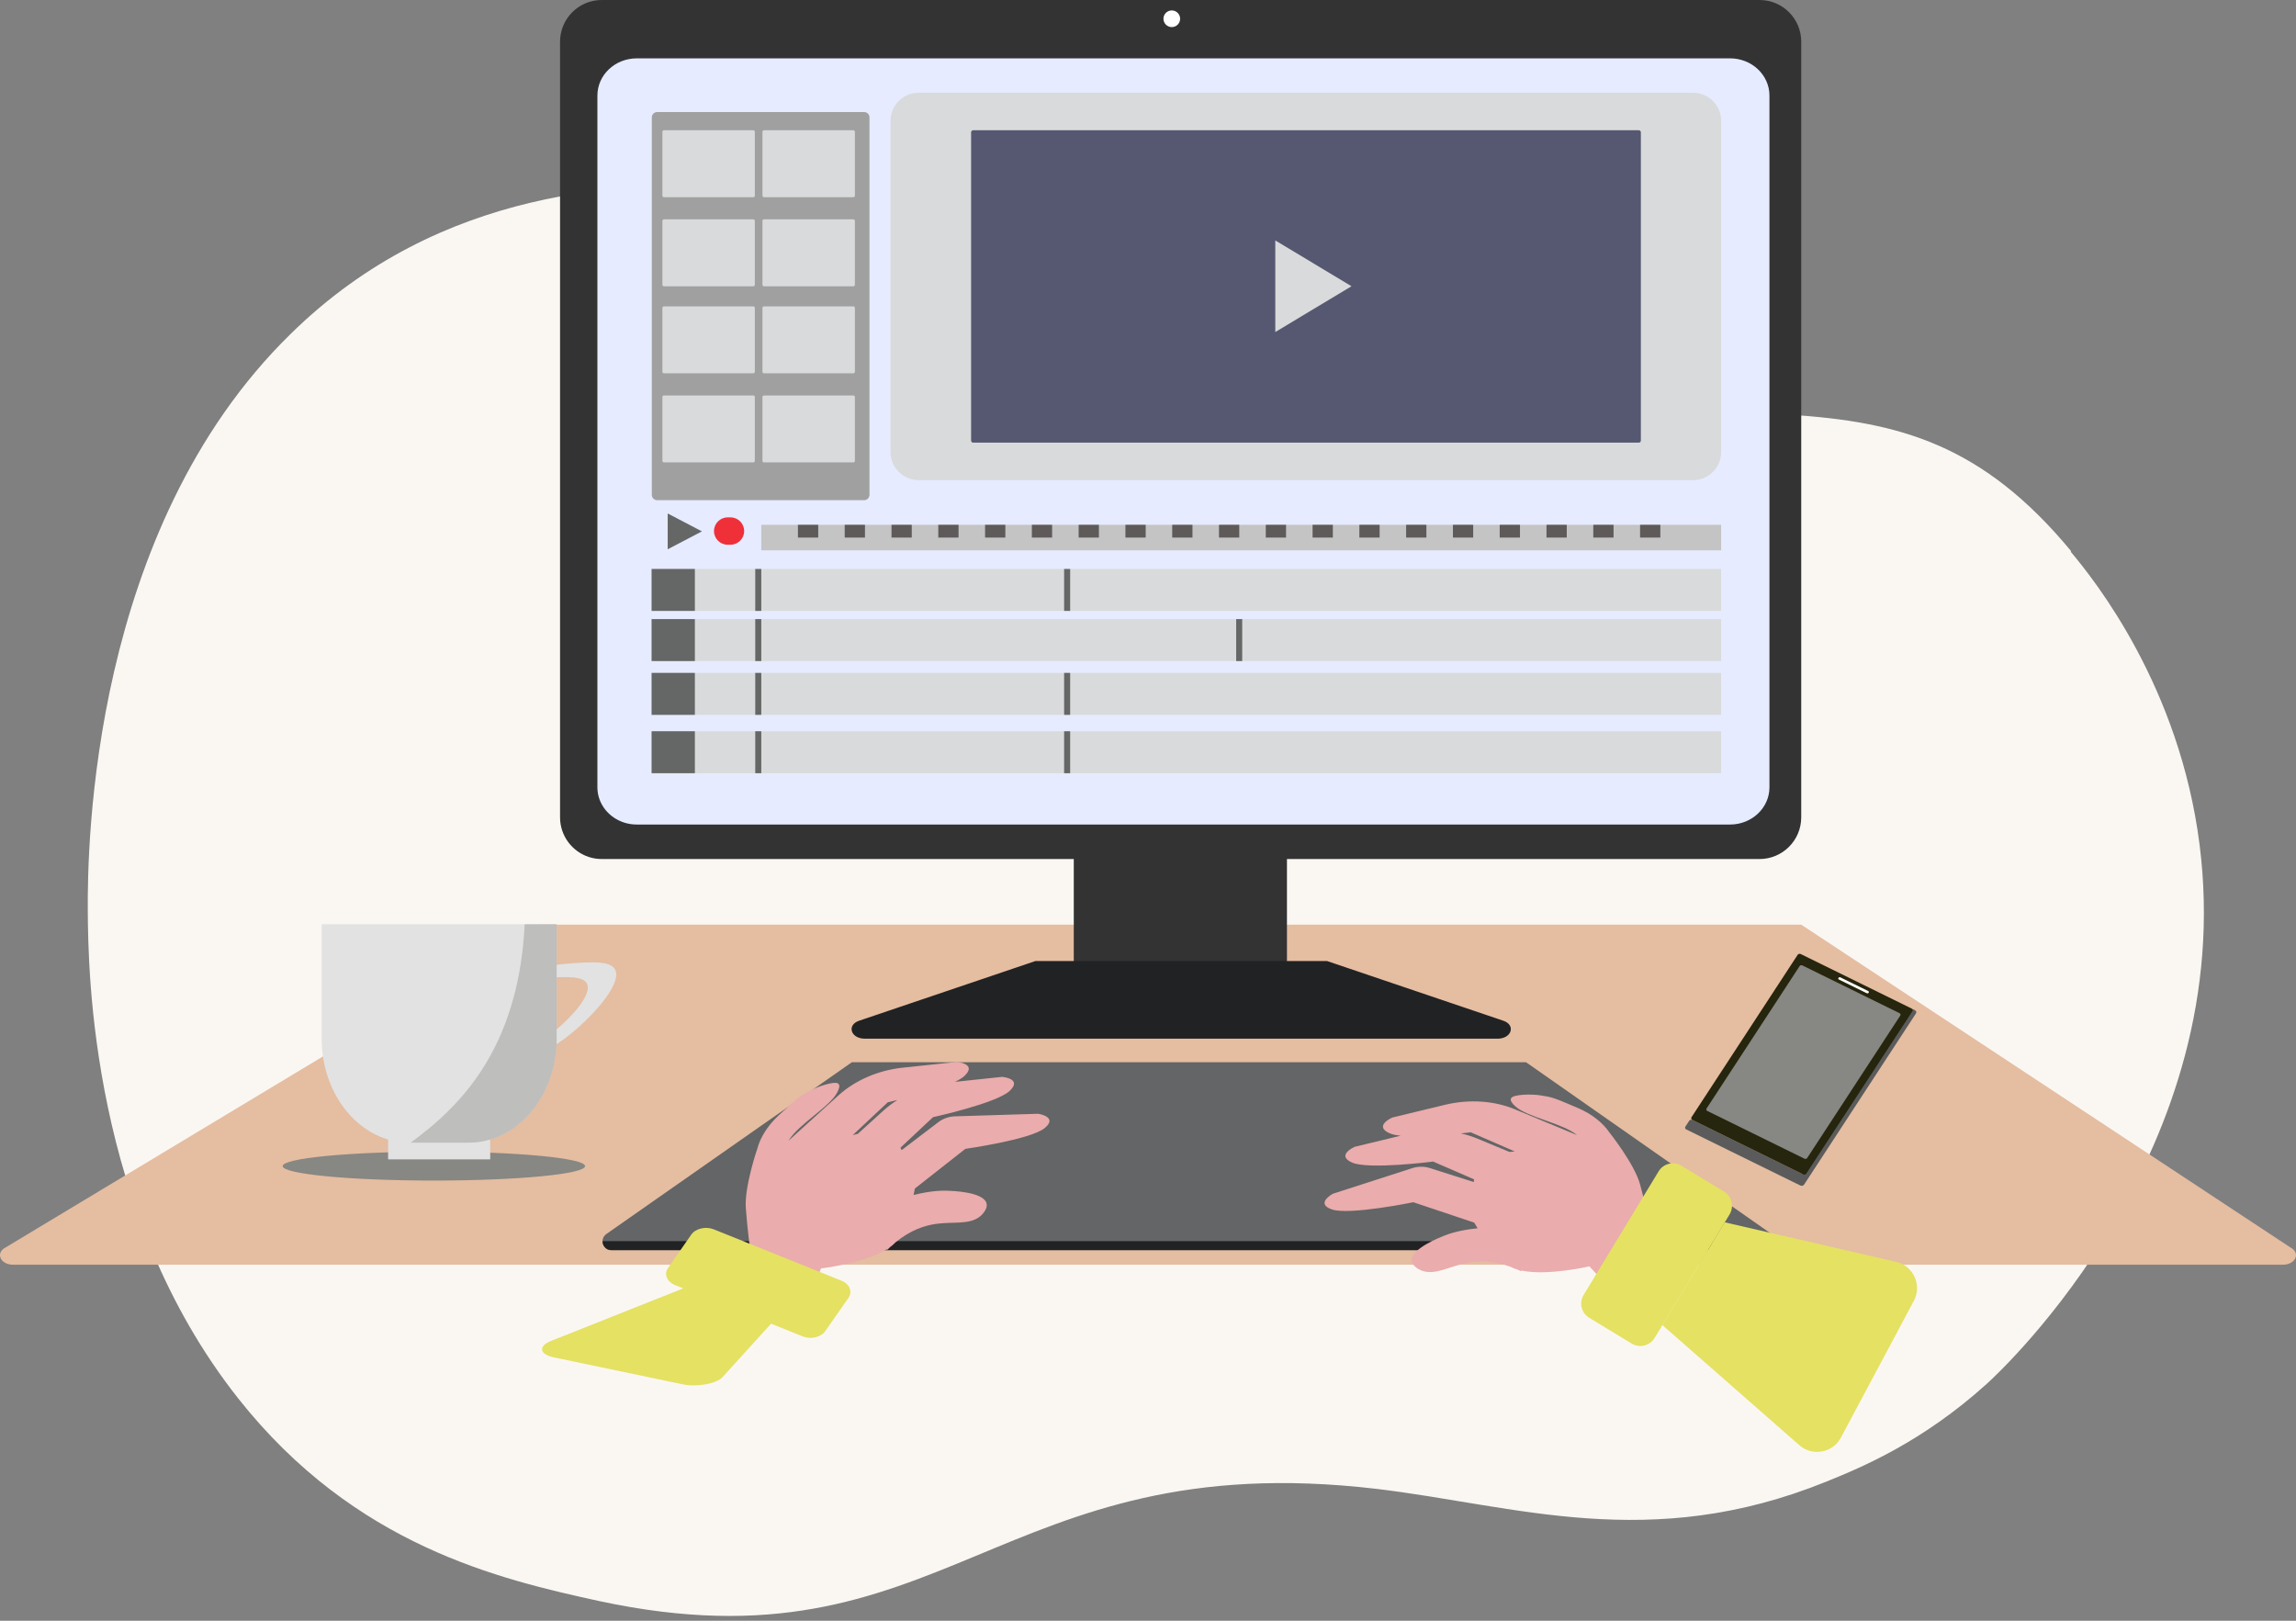
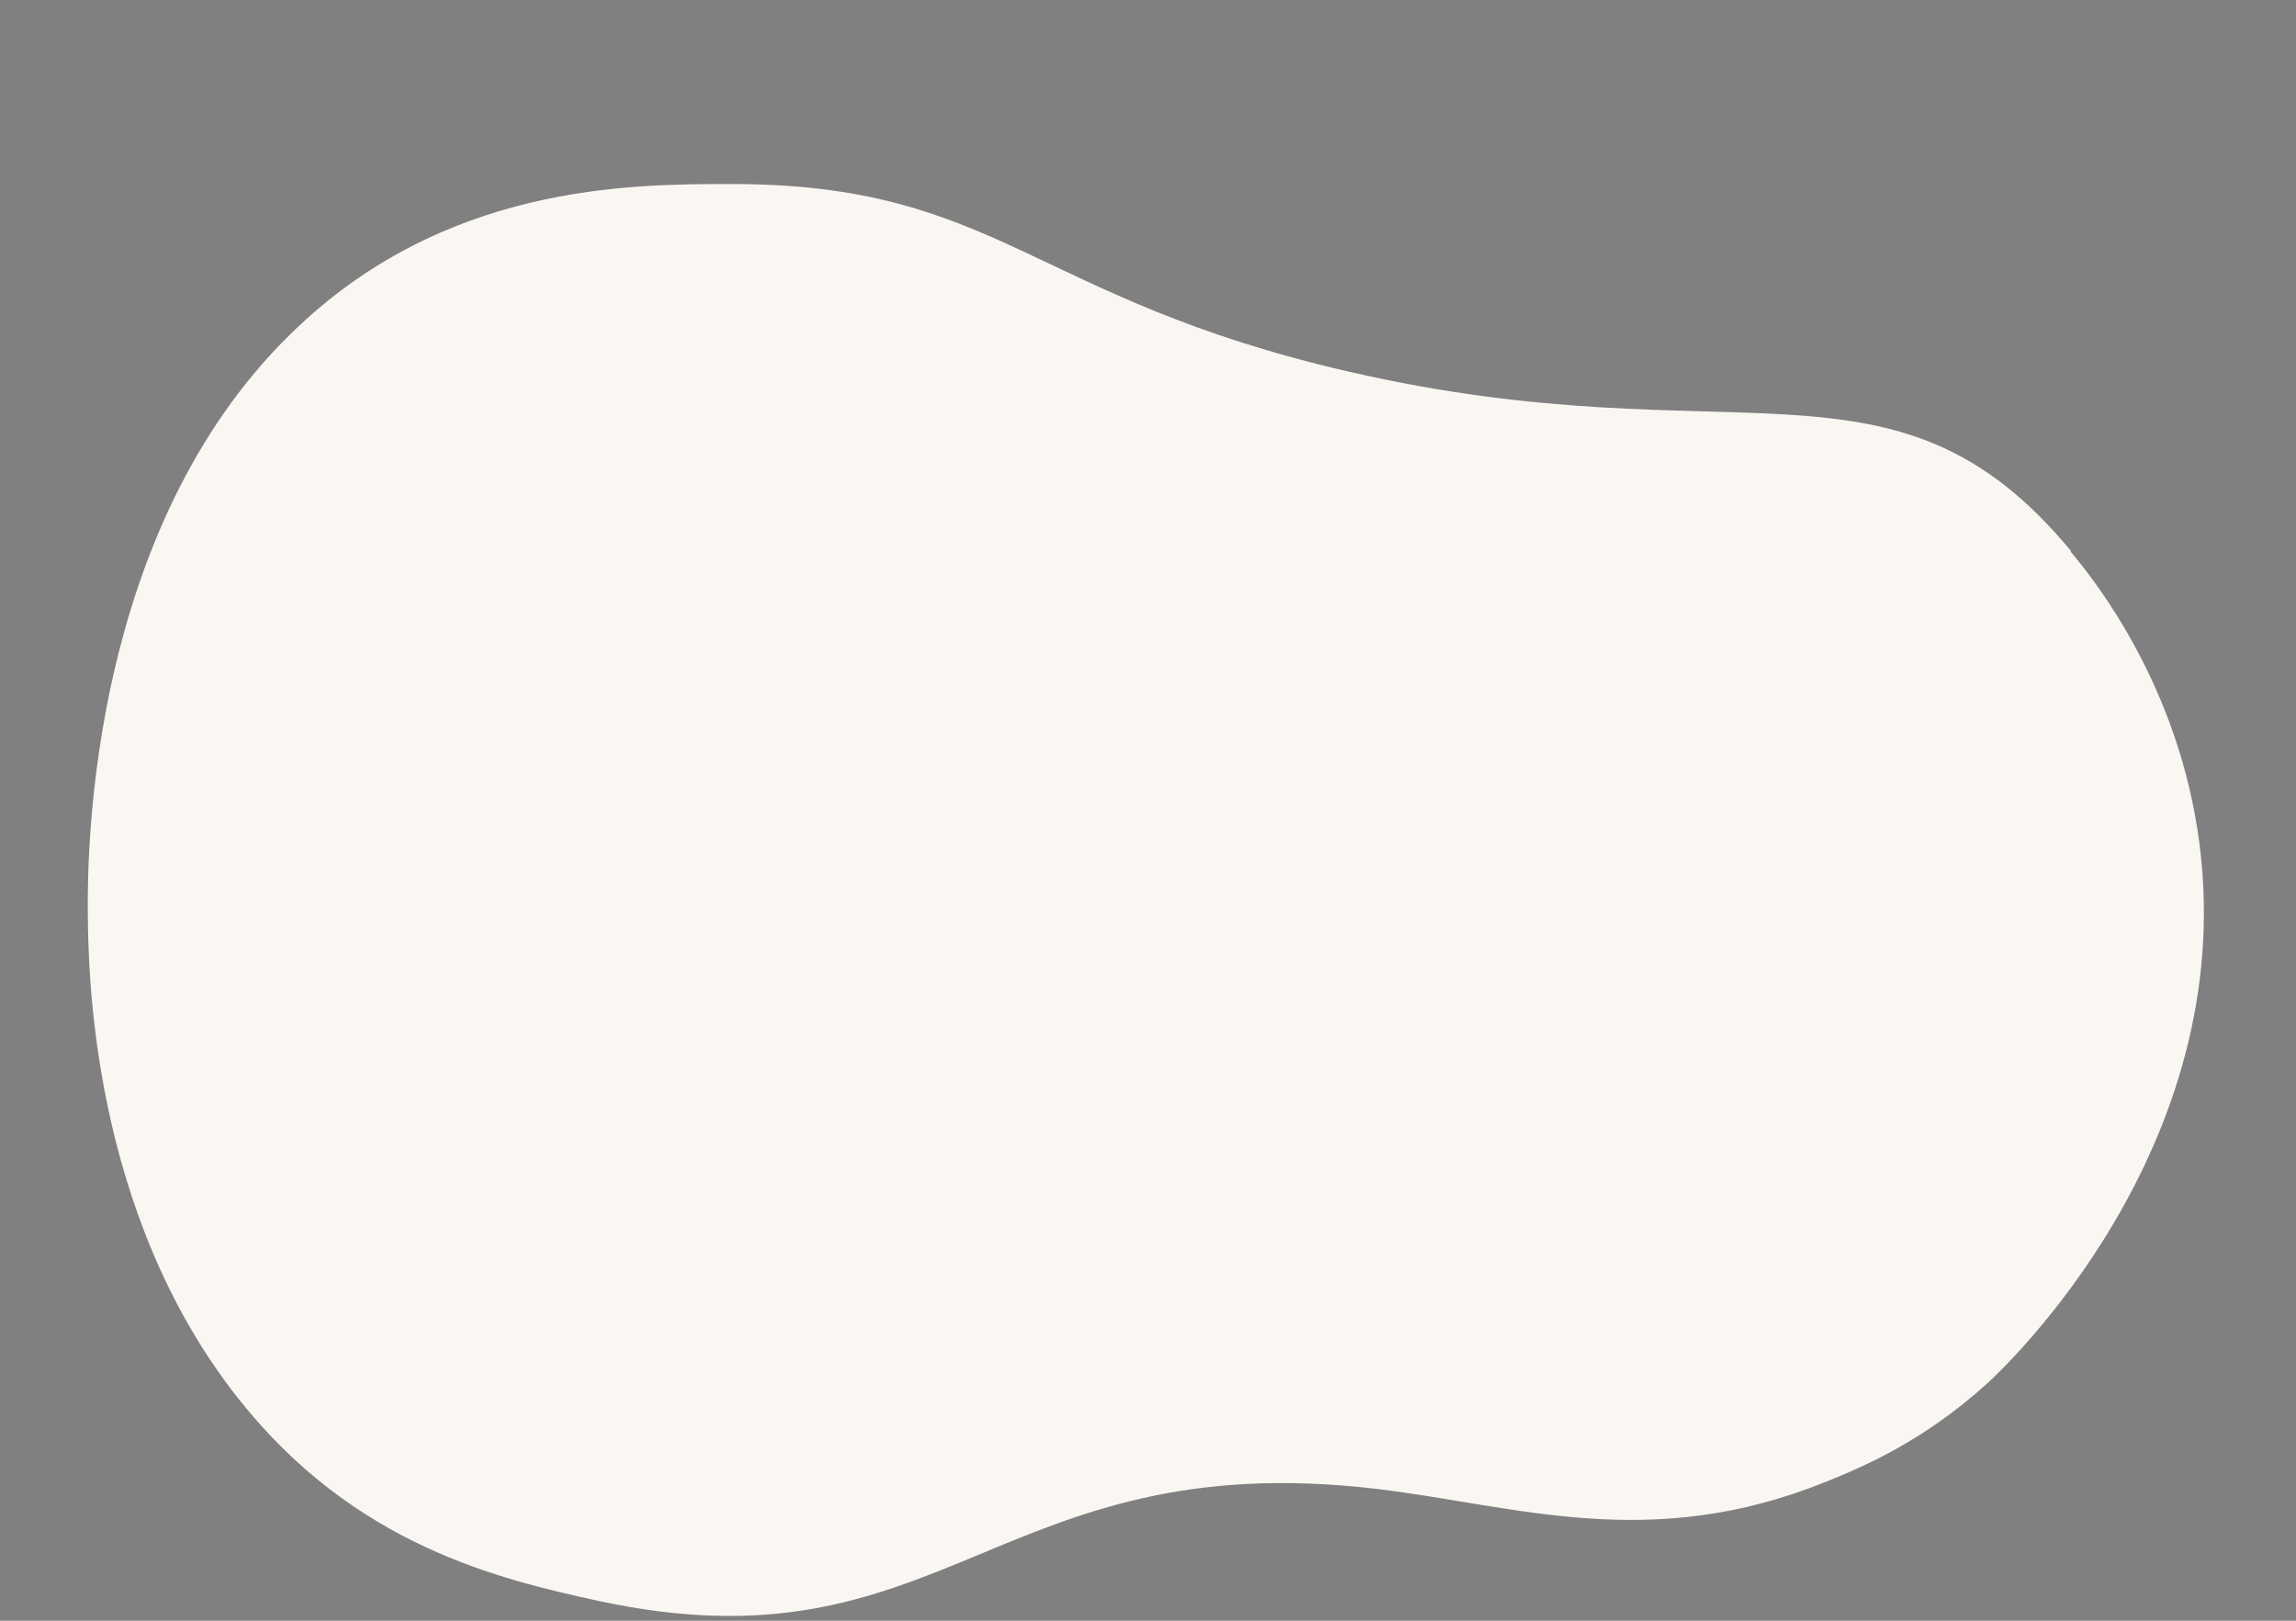
<svg xmlns="http://www.w3.org/2000/svg" width="340" height="240" viewBox="0 0 340 240" fill="none">
  <rect x="0" y="0" width="340" height="240" fill="#808080" stroke="none" />
  <g clip-path="url(#clip0_145_179)">
    <path d="M306.668 81.577C280.465 49.951 257.174 68.265 199.707 55.03C152.619 44.18 147.872 27.251 108.315 27.251C93.316 27.251 65.594 27.251 43 49.489C13.443 78.422 12.937 125.362 13 134.904C13.063 143.753 13.443 179.458 35.278 207.083C52.556 228.937 74.012 233.862 88.759 237.094C140.087 248.097 147.555 213.855 203.821 220.472C224.517 222.935 244.263 230.014 270.465 219.395C275.782 217.24 284.643 213.547 294.199 204.928C296.668 202.697 331.477 170.147 325.718 125.054C322.743 101.661 310.212 85.963 306.668 81.731V81.577Z" fill="#FAF7F3" />
  </g>
  <g clip-path="url(#clip1_145_179)">
    <path d="M339.196 184.741L266.736 136.926H80.235L0.802 184.741C-0.713 185.535 0.06 187.279 1.925 187.279H338.07C339.937 187.279 340.708 185.535 339.194 184.741H339.196Z" fill="#E5BDA1" />
    <path d="M190.576 125.889H159.009V142.666H190.576V125.889Z" fill="#333333" />
    <path d="M266.732 6.176V121.031C266.732 124.443 263.967 127.207 260.554 127.207H89.113C86.397 127.207 84.094 125.456 83.266 123.025C83.051 122.4 82.935 121.728 82.935 121.031V6.176C82.935 2.764 85.7 0 89.113 0H260.556C263.969 0 266.734 2.764 266.734 6.176H266.732Z" fill="#333333" />
    <path d="M262.026 14.149V116.59C262.026 119.634 259.415 122.098 256.192 122.098H94.299C91.735 122.098 89.56 120.538 88.776 118.368C88.573 117.809 88.465 117.211 88.465 116.59V14.149C88.465 11.105 91.076 8.64 94.299 8.64H256.192C259.415 8.64 262.026 11.108 262.026 14.149Z" fill="#E6EBFF" />
    <path d="M222.605 151.148L196.515 142.313H153.32L127.229 151.148C125.337 151.788 125.978 153.809 128.073 153.809H221.763C223.858 153.809 224.499 151.786 222.608 151.148H222.605Z" fill="#212223" />
    <path d="M173.522 4.012C174.205 4.012 174.758 3.459 174.758 2.777C174.758 2.096 174.205 1.543 173.522 1.543C172.84 1.543 172.287 2.096 172.287 2.777C172.287 3.459 172.84 4.012 173.522 4.012Z" fill="white" />
    <path d="M127.962 16.591H97.315C96.877 16.591 96.522 16.946 96.522 17.384V73.274C96.522 73.712 96.877 74.067 97.315 74.067H127.962C128.4 74.067 128.755 73.712 128.755 73.274V17.384C128.755 16.946 128.4 16.591 127.962 16.591Z" fill="#A0A0A0" />
    <path d="M111.547 19.288H98.322C98.194 19.288 98.09 19.392 98.09 19.52V28.971C98.09 29.099 98.194 29.203 98.322 29.203H111.547C111.676 29.203 111.78 29.099 111.78 28.971V19.52C111.78 19.392 111.676 19.288 111.547 19.288Z" fill="#D9DADB" />
    <path d="M126.363 19.288H113.138C113.009 19.288 112.905 19.392 112.905 19.52V28.971C112.905 29.099 113.009 29.203 113.138 29.203H126.363C126.491 29.203 126.595 29.099 126.595 28.971V19.52C126.595 19.392 126.491 19.288 126.363 19.288Z" fill="#D9DADB" />
    <path d="M111.547 32.481H98.322C98.194 32.481 98.09 32.585 98.09 32.713V42.164C98.09 42.292 98.194 42.396 98.322 42.396H111.547C111.676 42.396 111.78 42.292 111.78 42.164V32.713C111.78 32.585 111.676 32.481 111.547 32.481Z" fill="#D9DADB" />
    <path d="M126.363 32.481H113.138C113.009 32.481 112.905 32.585 112.905 32.713V42.164C112.905 42.292 113.009 42.396 113.138 42.396H126.363C126.491 42.396 126.595 42.292 126.595 42.164V32.713C126.595 32.585 126.491 32.481 126.363 32.481Z" fill="#D9DADB" />
    <path d="M111.547 45.366H98.322C98.194 45.366 98.09 45.47 98.09 45.598V55.049C98.09 55.177 98.194 55.281 98.322 55.281H111.547C111.676 55.281 111.78 55.177 111.78 55.049V45.598C111.78 45.47 111.676 45.366 111.547 45.366Z" fill="#D9DADB" />
    <path d="M126.363 45.366H113.138C113.009 45.366 112.905 45.47 112.905 45.598V55.049C112.905 55.177 113.009 55.281 113.138 55.281H126.363C126.491 55.281 126.595 55.177 126.595 55.049V45.598C126.595 45.47 126.491 45.366 126.363 45.366Z" fill="#D9DADB" />
    <path d="M111.547 58.559H98.322C98.194 58.559 98.09 58.663 98.09 58.791V68.242C98.09 68.37 98.194 68.474 98.322 68.474H111.547C111.676 68.474 111.78 68.37 111.78 68.242V58.791C111.78 58.663 111.676 58.559 111.547 58.559Z" fill="#D9DADB" />
    <path d="M126.363 58.559H113.138C113.009 58.559 112.905 58.663 112.905 58.791V68.242C112.905 68.37 113.009 68.474 113.138 68.474H126.363C126.491 68.474 126.595 68.37 126.595 68.242V58.791C126.595 58.663 126.491 58.559 126.363 58.559Z" fill="#D9DADB" />
    <path d="M250.697 13.733H136.047C133.742 13.733 131.873 15.601 131.873 17.906V66.929C131.873 69.234 133.742 71.102 136.047 71.102H250.697C253.003 71.102 254.872 69.234 254.872 66.929V17.906C254.872 15.601 253.003 13.733 250.697 13.733Z" fill="#D9DADB" />
    <path d="M242.685 19.288H144.104C143.939 19.288 143.805 19.422 143.805 19.587V65.248C143.805 65.413 143.939 65.547 144.104 65.547H242.685C242.85 65.547 242.984 65.413 242.984 65.248V19.587C242.984 19.422 242.85 19.288 242.685 19.288Z" fill="#555870" />
    <path d="M254.872 84.252H96.493V90.463H254.872V84.252Z" fill="#D9DADB" />
    <path d="M112.733 84.252H111.84V90.463H112.733V84.252Z" fill="#656666" />
    <path d="M158.473 84.252H157.579V90.463H158.473V84.252Z" fill="#656666" />
    <path d="M102.899 84.252H96.493V90.463H102.899V84.252Z" fill="#656666" />
    <path d="M254.872 91.678H96.493V97.889H254.872V91.678Z" fill="#D9DADB" />
    <path d="M112.733 91.678H111.84V97.889H112.733V91.678Z" fill="#656666" />
    <path d="M183.951 91.678H183.058V97.889H183.951V91.678Z" fill="#656666" />
    <path d="M102.899 91.678H96.493V97.889H102.899V91.678Z" fill="#656666" />
    <path d="M254.872 99.644H96.493V105.856H254.872V99.644Z" fill="#D9DADB" />
    <path d="M112.733 99.644H111.84V105.856H112.733V99.644Z" fill="#656666" />
    <path d="M158.473 99.644H157.579V105.856H158.473V99.644Z" fill="#656666" />
    <path d="M102.899 99.644H96.493V105.856H102.899V99.644Z" fill="#656666" />
    <path d="M254.872 108.285H96.493V114.496H254.872V108.285Z" fill="#D9DADB" />
    <path d="M112.733 108.285H111.84V114.496H112.733V108.285Z" fill="#656666" />
    <path d="M158.473 108.285H157.579V114.496H158.473V108.285Z" fill="#656666" />
    <path d="M102.899 108.285H96.493V114.496H102.899V108.285Z" fill="#656666" />
    <path d="M103.942 78.686L101.409 80.01L98.876 81.334V78.686V76.036L101.409 77.36L103.942 78.686Z" fill="#656666" />
    <path d="M108.174 76.614H107.757C106.638 76.614 105.731 77.521 105.731 78.639C105.731 79.758 106.638 80.664 107.757 80.664H108.174C109.293 80.664 110.2 79.758 110.2 78.639C110.2 77.521 109.293 76.614 108.174 76.614Z" fill="#EF3039" />
    <path d="M254.872 77.715H112.733V81.495H254.872V77.715Z" fill="#C4C4C4" />
    <path d="M119.662 77.715V79.604" stroke="#5E5A5A" stroke-width="3" stroke-miterlimit="10" />
    <path d="M126.588 77.715V79.604" stroke="#5E5A5A" stroke-width="3" stroke-miterlimit="10" />
    <path d="M133.517 77.715V79.604" stroke="#5E5A5A" stroke-width="3" stroke-miterlimit="10" />
    <path d="M140.445 77.715V79.604" stroke="#5E5A5A" stroke-width="3" stroke-miterlimit="10" />
    <path d="M147.374 77.715V79.604" stroke="#5E5A5A" stroke-width="3" stroke-miterlimit="10" />
    <path d="M154.302 77.715V79.604" stroke="#5E5A5A" stroke-width="3" stroke-miterlimit="10" />
    <path d="M161.231 77.715V79.604" stroke="#5E5A5A" stroke-width="3" stroke-miterlimit="10" />
    <path d="M168.157 77.715V79.604" stroke="#5E5A5A" stroke-width="3" stroke-miterlimit="10" />
    <path d="M175.086 77.715V79.604" stroke="#5E5A5A" stroke-width="3" stroke-miterlimit="10" />
    <path d="M182.014 77.715V79.604" stroke="#5E5A5A" stroke-width="3" stroke-miterlimit="10" />
    <path d="M188.943 77.715V79.604" stroke="#5E5A5A" stroke-width="3" stroke-miterlimit="10" />
    <path d="M195.872 77.715V79.604" stroke="#5E5A5A" stroke-width="3" stroke-miterlimit="10" />
    <path d="M202.8 77.715V79.604" stroke="#5E5A5A" stroke-width="3" stroke-miterlimit="10" />
    <path d="M209.726 77.715V79.604" stroke="#5E5A5A" stroke-width="3" stroke-miterlimit="10" />
    <path d="M216.655 77.715V79.604" stroke="#5E5A5A" stroke-width="3" stroke-miterlimit="10" />
    <path d="M223.584 77.715V79.604" stroke="#5E5A5A" stroke-width="3" stroke-miterlimit="10" />
    <path d="M230.512 77.715V79.604" stroke="#5E5A5A" stroke-width="3" stroke-miterlimit="10" />
    <path d="M237.441 77.715V79.604" stroke="#5E5A5A" stroke-width="3" stroke-miterlimit="10" />
    <path d="M244.369 77.715V79.604" stroke="#5E5A5A" stroke-width="3" stroke-miterlimit="10" />
    <path d="M200.135 42.385L194.491 45.776L188.849 49.17V42.385V35.6L194.491 38.994L200.135 42.385Z" fill="#D9DADB" />
    <path d="M262.908 183.787C262.915 184.461 262.408 185.125 261.595 185.125H90.538C89.725 185.125 89.218 184.461 89.225 183.787C89.227 183.401 89.403 183.01 89.785 182.74L126.148 157.299H225.982L262.345 182.74C262.727 183.008 262.904 183.401 262.906 183.787H262.908Z" fill="#636566" />
    <path d="M262.908 183.787C262.915 184.461 262.408 185.125 261.595 185.125H90.538C89.725 185.125 89.218 184.461 89.225 183.787H262.906H262.908Z" fill="#212223" />
    <path d="M153.76 164.928L141.426 165.307C140.528 165.334 139.664 165.631 138.991 166.142L133.519 170.308L133.345 169.951L138.167 165.432C138.167 165.432 147.573 163.374 149.52 161.539C151.466 159.703 148.39 159.464 148.39 159.464L141.408 160.203C142.02 159.911 142.511 159.616 142.82 159.328C144.765 157.493 141.689 157.254 141.689 157.254L133.695 158.1C130.041 158.486 126.64 159.958 124.127 162.237L116.783 168.902C118.214 166.484 122.889 163.914 123.982 161.766C124.154 161.427 124.509 160.706 124.095 160.442C123.515 160.072 121.049 160.907 119.928 161.525C118.335 162.403 118.391 162.316 115.324 165.149C113.566 166.772 112.541 168.578 112.148 170.092C112.148 170.092 110.205 175.738 110.442 178.9C110.681 182.061 111.047 184.767 111.047 184.767L109.573 189.661L119.698 192.287L121.589 187.824C121.589 187.824 127.864 187.118 131.276 185.029L131.386 185.082C131.527 184.941 131.665 184.805 131.806 184.676C132.112 184.452 132.384 184.216 132.617 183.964C134.837 182.144 136.932 181.476 138.578 181.24C141.162 180.867 143.568 181.418 145.158 180.105C145.243 180.036 146.445 179.016 146.04 178.051C145.388 176.493 141.064 176.348 140.3 176.321C139.686 176.301 137.973 176.276 135.288 176.955C135.362 176.605 135.424 176.283 135.476 176L142.954 170.123C142.954 170.123 152.52 168.77 154.653 167.084C156.786 165.399 153.76 164.928 153.76 164.928ZM132.891 162.892C132.143 163.365 131.439 163.896 130.796 164.481L127.033 167.897L126.282 168.083L131.469 163.224C131.469 163.224 132.025 163.101 132.894 162.892H132.891ZM115.726 170.686L115.755 170.693L115.715 170.701C115.715 170.701 115.722 170.69 115.724 170.686H115.726Z" fill="#EAACAC" />
    <path d="M118.871 197.898L99.948 190.289C98.751 189.806 98.289 188.668 98.923 187.759L102.369 182.82C103.004 181.912 104.505 181.561 105.702 182.043L124.625 189.652C125.822 190.135 126.284 191.273 125.65 192.182L122.204 197.121C121.569 198.029 120.068 198.38 118.871 197.898Z" fill="#E5E163" />
    <path d="M101.177 190.782L81.624 198.554C79.656 199.336 79.859 200.552 82.033 201.006L101.074 204.989C103.203 205.433 106.102 204.913 107.002 203.922L116.452 193.511" fill="#E5E163" />
    <path d="M197.25 179.101C199.827 179.971 209.291 178.029 209.291 178.029L218.31 181.05C218.453 181.3 218.621 181.581 218.808 181.887C216.052 182.151 214.448 182.749 213.876 182.974C213.164 183.256 209.144 184.848 209.052 186.533C208.996 187.576 210.47 188.132 210.573 188.17C212.512 188.873 214.591 187.545 217.151 187.027C218.779 186.696 220.979 186.62 223.682 187.589C223.983 187.75 224.321 187.882 224.685 187.989C224.861 188.065 225.038 188.145 225.216 188.232L225.301 188.145C229.219 188.967 235.363 187.522 235.363 187.522L238.647 191.09L247.3 185.214L244.267 181.101C244.267 181.101 243.701 178.431 242.864 175.372C242.024 172.313 238.294 167.652 238.294 167.652C237.414 166.357 235.841 165.001 233.641 164.064C229.802 162.425 229.882 162.49 228.089 162.199C226.825 161.994 224.222 162.036 223.8 162.581C223.499 162.97 224.075 163.528 224.352 163.789C226.103 165.446 231.37 166.294 233.532 168.089L224.372 164.282C221.241 162.981 217.542 162.74 213.97 163.602L206.157 165.49C206.157 165.49 203.341 166.75 205.791 167.823C206.177 167.993 206.74 168.105 207.415 168.174L200.591 169.824C200.591 169.824 197.775 171.083 200.225 172.157C202.675 173.231 212.226 172.008 212.226 172.008L218.288 174.642L218.243 175.037L211.688 172.954C210.883 172.7 209.97 172.711 209.114 172.985L197.373 176.772C197.373 176.772 194.679 178.232 197.256 179.103L197.25 179.101ZM217.787 167.672L224.305 170.505L223.537 170.583L218.844 168.632C218.04 168.297 217.2 168.033 216.336 167.839C217.225 167.745 217.787 167.674 217.787 167.674V167.672ZM235.138 169.42L235.098 169.424L235.122 169.409C235.122 169.409 235.133 169.418 235.138 169.42Z" fill="#EAACAC" />
    <path d="M245.018 198.13L256.123 179.829C256.83 178.665 256.458 177.149 255.294 176.443L249 172.626C247.835 171.92 246.319 172.291 245.612 173.455L234.507 191.756C233.801 192.92 234.172 194.436 235.336 195.142L241.631 198.959C242.795 199.665 244.312 199.293 245.018 198.13Z" fill="#E5E163" />
    <path d="M255.396 180.999L280.795 186.862C283.35 187.451 284.65 190.304 283.414 192.62L272.604 212.89C271.396 215.156 268.389 215.705 266.457 214.011L246.163 196.214" fill="#E5E163" />
    <path d="M64.249 174.819C76.615 174.819 86.641 173.861 86.641 172.68C86.641 171.498 76.615 170.541 64.249 170.541C51.882 170.541 41.857 171.498 41.857 172.68C41.857 173.861 51.882 174.819 64.249 174.819Z" fill="#878783" />
    <path d="M82.435 136.863V153.822C82.435 162.32 76.603 169.21 69.409 169.21H60.662C53.467 169.21 47.636 162.32 47.636 153.822V136.863H82.437H82.435Z" fill="#E2E2E2" />
    <path d="M72.594 167.024H57.474V171.682H72.594V167.024Z" fill="#E2E2E2" />
    <path d="M83.733 153.706C80.849 155.876 78.18 156.883 76.379 157.39L76.203 156.149C77.503 155.671 79.033 154.943 80.637 153.818C83.61 151.73 87.614 147.723 86.982 145.816C86.544 144.499 84.036 144.626 81.007 144.78C78.575 144.903 76.451 145.316 74.727 145.783L74.595 144.865C76.864 143.996 80.208 142.972 84.298 142.679C87.8 142.427 90.701 142.219 91.186 143.818C91.887 146.129 87.201 151.096 83.733 153.704V153.706Z" fill="#E2E2E2" />
    <path opacity="0.4" d="M82.435 136.863V153.822C82.435 162.32 76.603 169.21 69.409 169.21H60.814C64.329 166.613 69.044 162.753 72.571 156.406C76.094 150.067 77.394 143.117 77.695 136.863H82.437H82.435Z" fill="#878783" />
    <path d="M266.614 175.555L266.357 175.428C266.167 175.334 266.104 175.118 266.218 174.944L282.776 149.612C282.89 149.438 283.135 149.373 283.325 149.464L283.582 149.592C283.772 149.685 283.834 149.902 283.72 150.076L267.163 175.408C267.049 175.582 266.803 175.647 266.614 175.555Z" fill="#5B5B5B" />
    <path d="M266.111 175.31L249.692 167.241C249.533 167.163 249.482 166.982 249.576 166.834L250.145 165.962C250.241 165.816 250.447 165.761 250.605 165.839L267.024 173.908C267.183 173.986 267.234 174.167 267.141 174.314L266.571 175.187C266.475 175.332 266.27 175.388 266.111 175.31Z" fill="#5B5B5B" />
-     <path d="M267.024 173.908L250.605 165.839C250.447 165.761 250.395 165.58 250.489 165.432L266.198 141.398C266.294 141.252 266.5 141.197 266.658 141.275L283.077 149.344C283.236 149.422 283.287 149.603 283.193 149.75L267.485 173.785C267.389 173.93 267.183 173.986 267.024 173.908Z" fill="#26250D" />
+     <path d="M267.024 173.908L250.605 165.839C250.447 165.761 250.395 165.58 250.489 165.432L266.198 141.398C266.294 141.252 266.5 141.197 266.658 141.275L283.077 149.344L267.485 173.785C267.389 173.93 267.183 173.986 267.024 173.908Z" fill="#26250D" />
    <path d="M267.214 171.581L252.812 164.504C252.674 164.434 252.627 164.276 252.712 164.149L266.491 143.065C266.573 142.938 266.754 142.889 266.895 142.958L281.297 150.036C281.436 150.105 281.482 150.264 281.398 150.391L267.619 171.474C267.536 171.601 267.355 171.65 267.214 171.581Z" fill="#878783" />
    <path d="M276.441 147.08L272.314 145.052C272.218 145.006 272.186 144.896 272.244 144.809L272.249 144.802C272.307 144.715 272.43 144.682 272.526 144.729L276.653 146.756C276.749 146.803 276.781 146.912 276.723 146.999L276.718 147.006C276.66 147.093 276.537 147.127 276.441 147.08Z" fill="white" />
  </g>
  <defs>
    <clipPath id="clip0_145_179">
      <rect width="313.351" height="211.997" fill="white" transform="translate(13 27.251)" />
    </clipPath>
    <clipPath id="clip1_145_179">
-       <rect width="340" height="215" fill="white" />
-     </clipPath>
+       </clipPath>
  </defs>
</svg>